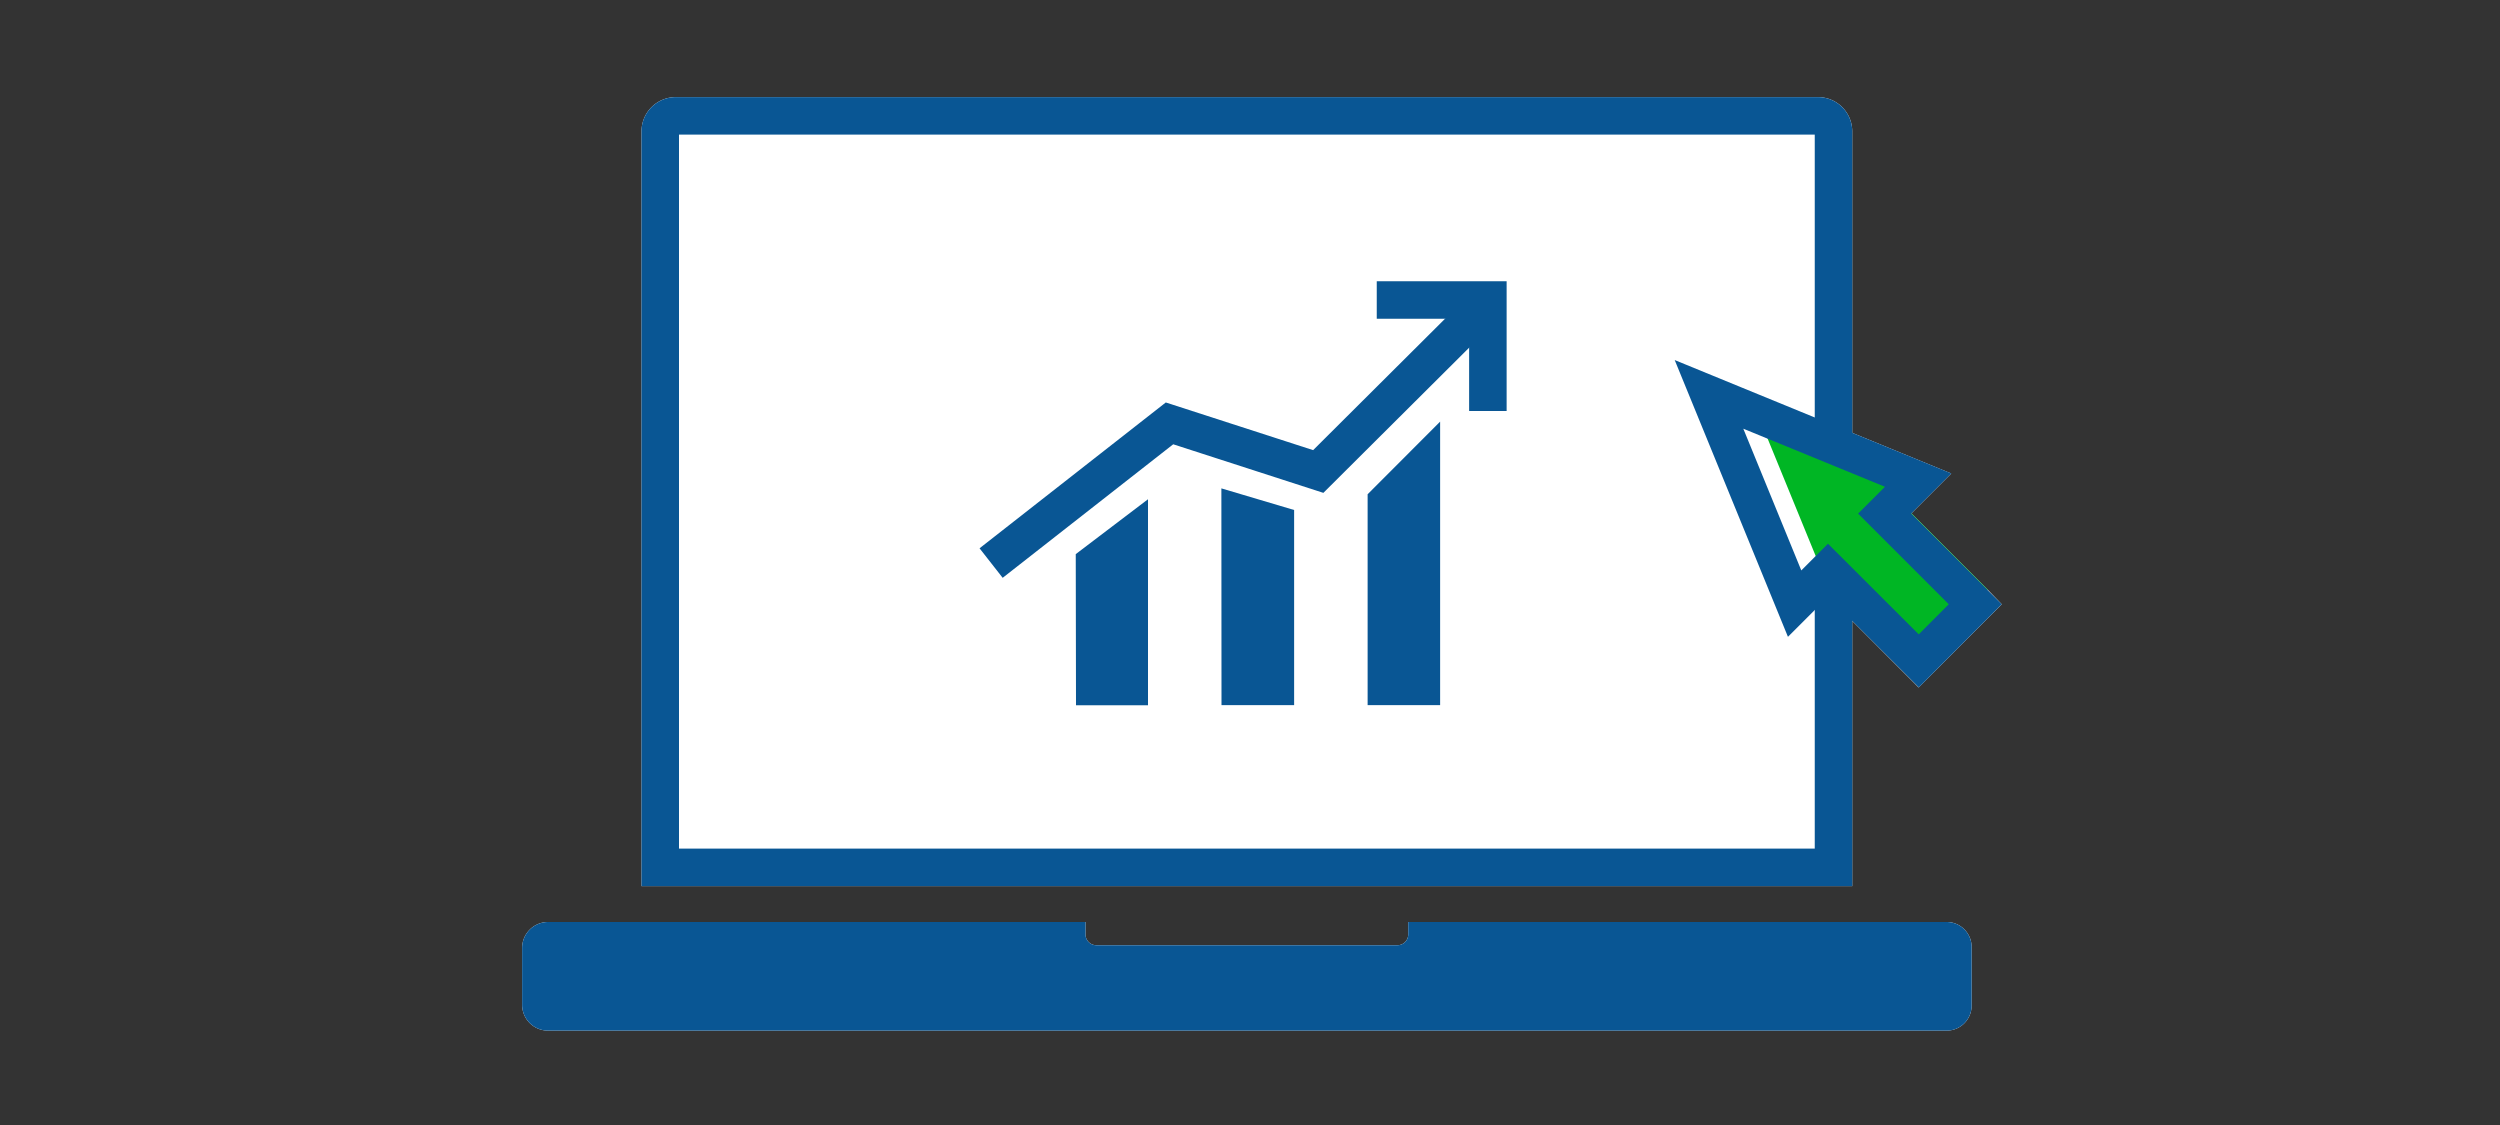
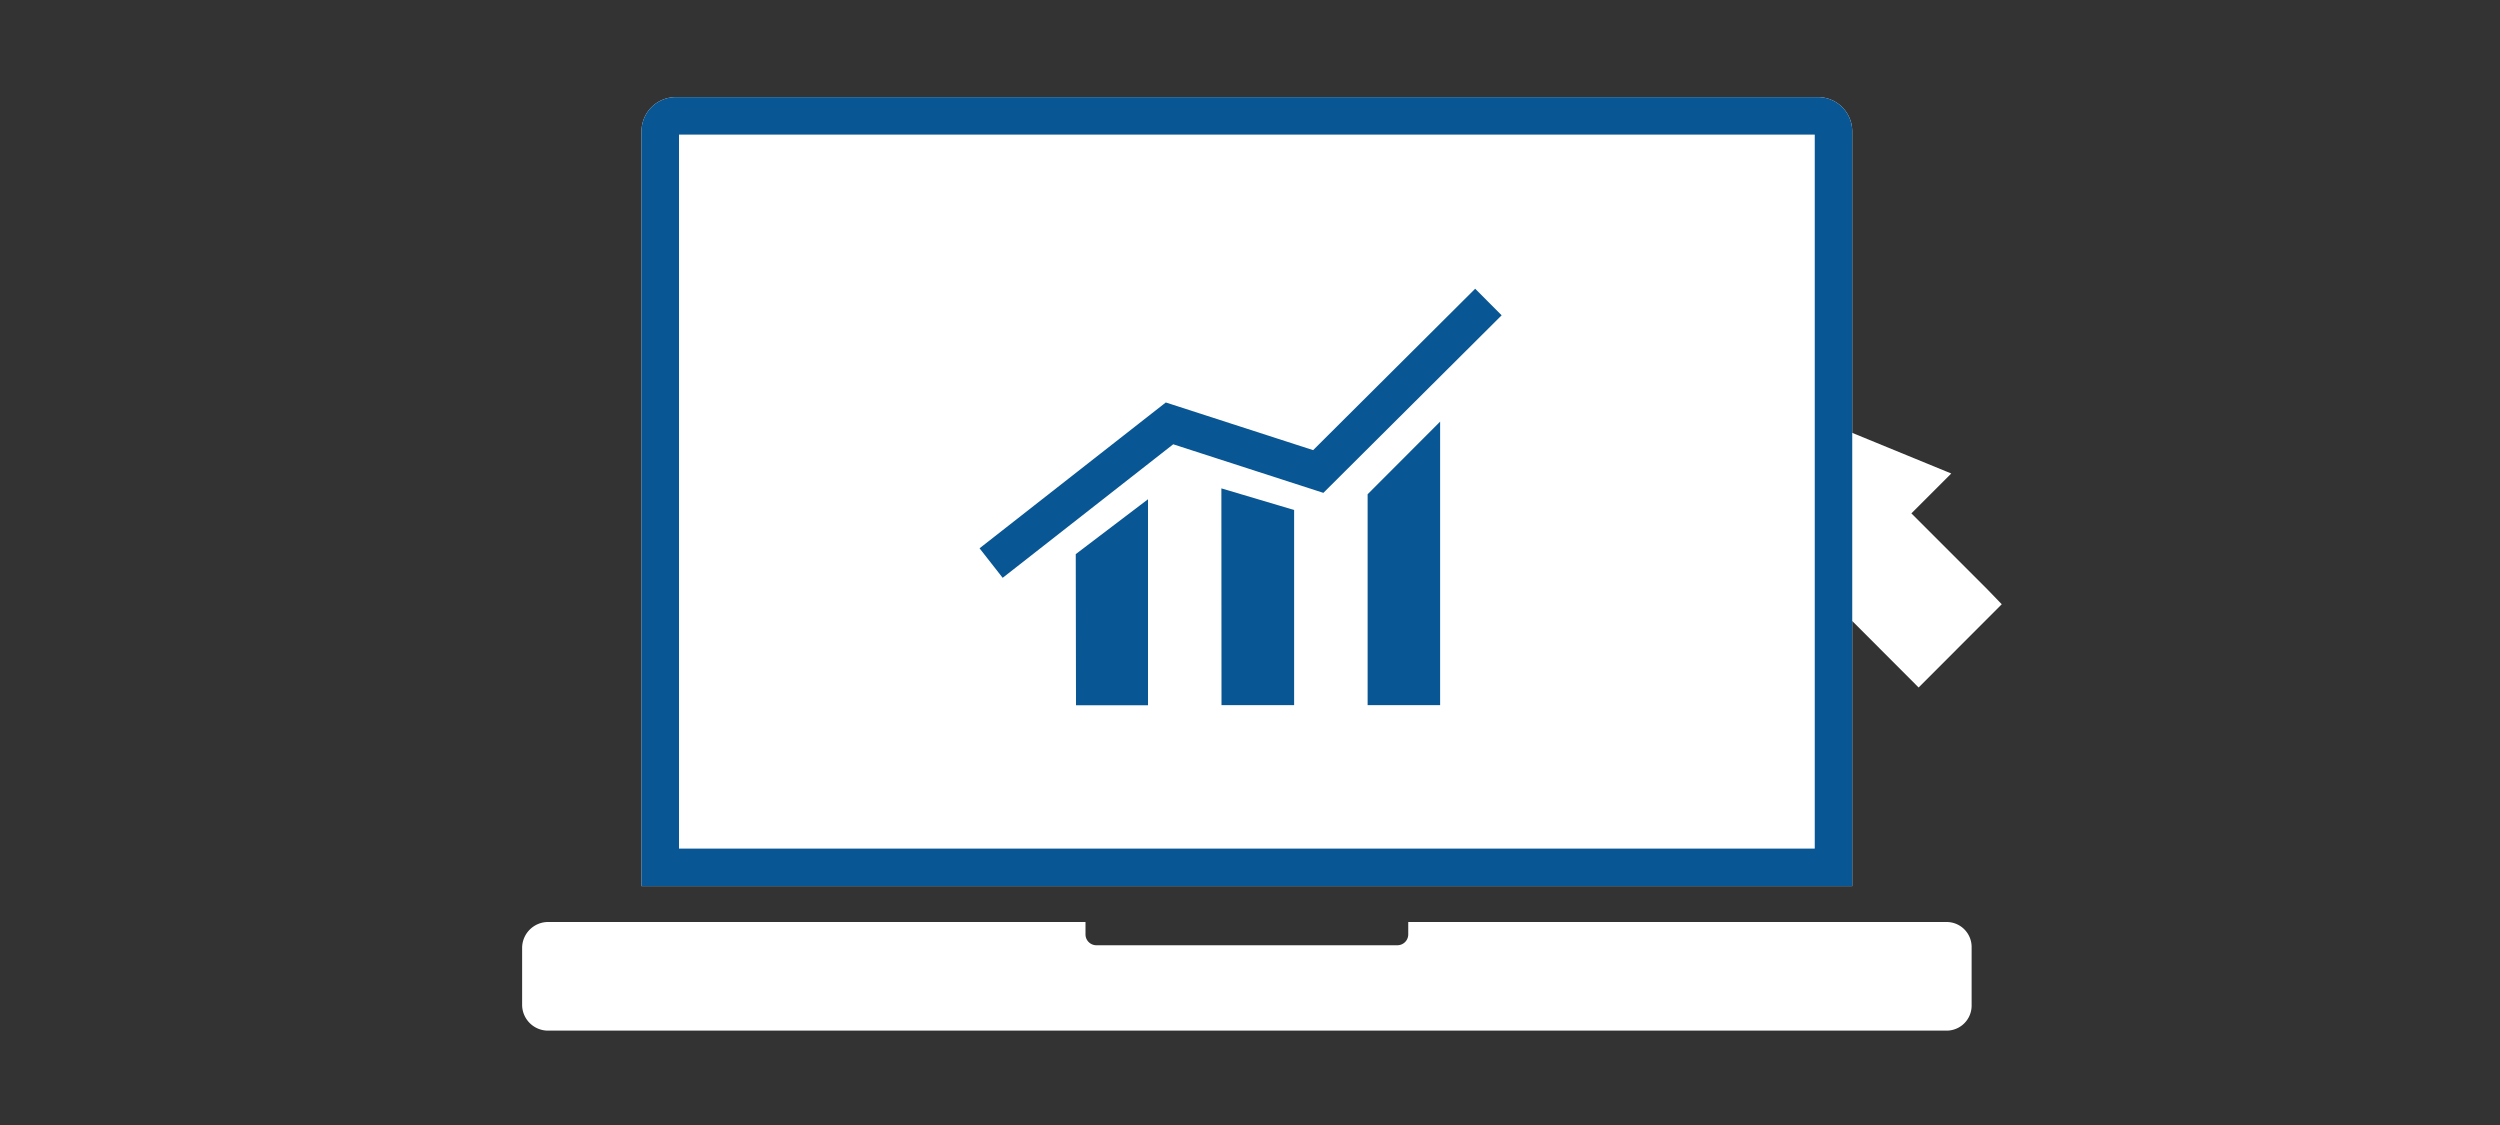
<svg xmlns="http://www.w3.org/2000/svg" viewBox="0 0 200 90">
  <rect x="0" y="0" width="200" height="90" fill="#333333" stroke="none" />
  <defs>
    <style>.cls-1{fill:#fff;}.cls-2{fill:none;stroke:#095694;stroke-linecap:square;stroke-miterlimit:10;stroke-width:3px;}.cls-3{fill:#095694;}.cls-4{fill:#00b624;}</style>
  </defs>
  <title>investment_smp_200x90</title>
  <g id="FLT_ART_WORKS" data-name="FLT ART WORKS">
    <path class="cls-1" d="M160.14,48.34,153.49,55l-5.31-5.32V70.89H51.32V10.5a2.74,2.74,0,0,1,2.74-2.73h91.38a2.74,2.74,0,0,1,2.74,2.73V34.63l7.92,3.25-3.19,3.19,6.1,6.1h0Z" />
    <path class="cls-1" d="M155.73,73.76H112.66v1a.87.87,0,0,1-.86.86H87.7a.87.87,0,0,1-.86-.86v-1h-43a2.08,2.08,0,0,0-2.07,2.08v4.54a2.07,2.07,0,0,0,2.07,2.07H155.73a2,2,0,0,0,2-2V75.72A2,2,0,0,0,155.73,73.76Z" />
    <path class="cls-2" d="M54.06,9.27h91.38a1.24,1.24,0,0,1,1.24,1.24V69.39a0,0,0,0,1,0,0H52.82a0,0,0,0,1,0,0V10.5A1.24,1.24,0,0,1,54.06,9.27Z" />
-     <path class="cls-3" d="M155.73,73.76H112.66v1a.87.87,0,0,1-.86.86H87.7a.87.87,0,0,1-.86-.86v-1h-43a2.08,2.08,0,0,0-2.07,2.08v4.54a2.07,2.07,0,0,0,2.07,2.07H155.73a2,2,0,0,0,2-2V75.72A2,2,0,0,0,155.73,73.76Z" />
-     <polygon class="cls-1" points="152.45 41.09 155.47 38.06 134.61 29.51 143.16 50.37 146.18 47.35 153.01 54.19 159.28 47.92 152.45 41.09" />
-     <polygon class="cls-4" points="155 38.47 140.33 32.45 146.34 47.13 147.48 45.98 153.83 52.34 159.01 47.17 152.65 40.81 155 38.47" />
-     <polygon class="cls-2" points="153.45 38.41 136.72 31.55 143.57 48.29 146.24 45.62 153.5 52.87 158.02 48.34 150.77 41.09 153.45 38.41" />
    <g id="WORKING_COPY" data-name="WORKING COPY">
      <path class="cls-3" d="M86.06,44.33l5.78-4.39,0,16.48H86.08ZM97.72,56.41h5.81l0-15.61-5.82-1.73Zm11.69,0,5.8,0,0-22.68-5.8,5.81Z" />
      <polyline class="cls-2" points="80.47 44.12 93.56 33.87 105.46 37.72 118.01 25.22" />
-       <polyline class="cls-2" points="111.64 24 119.03 24 119.03 31.38" />
    </g>
  </g>
</svg>